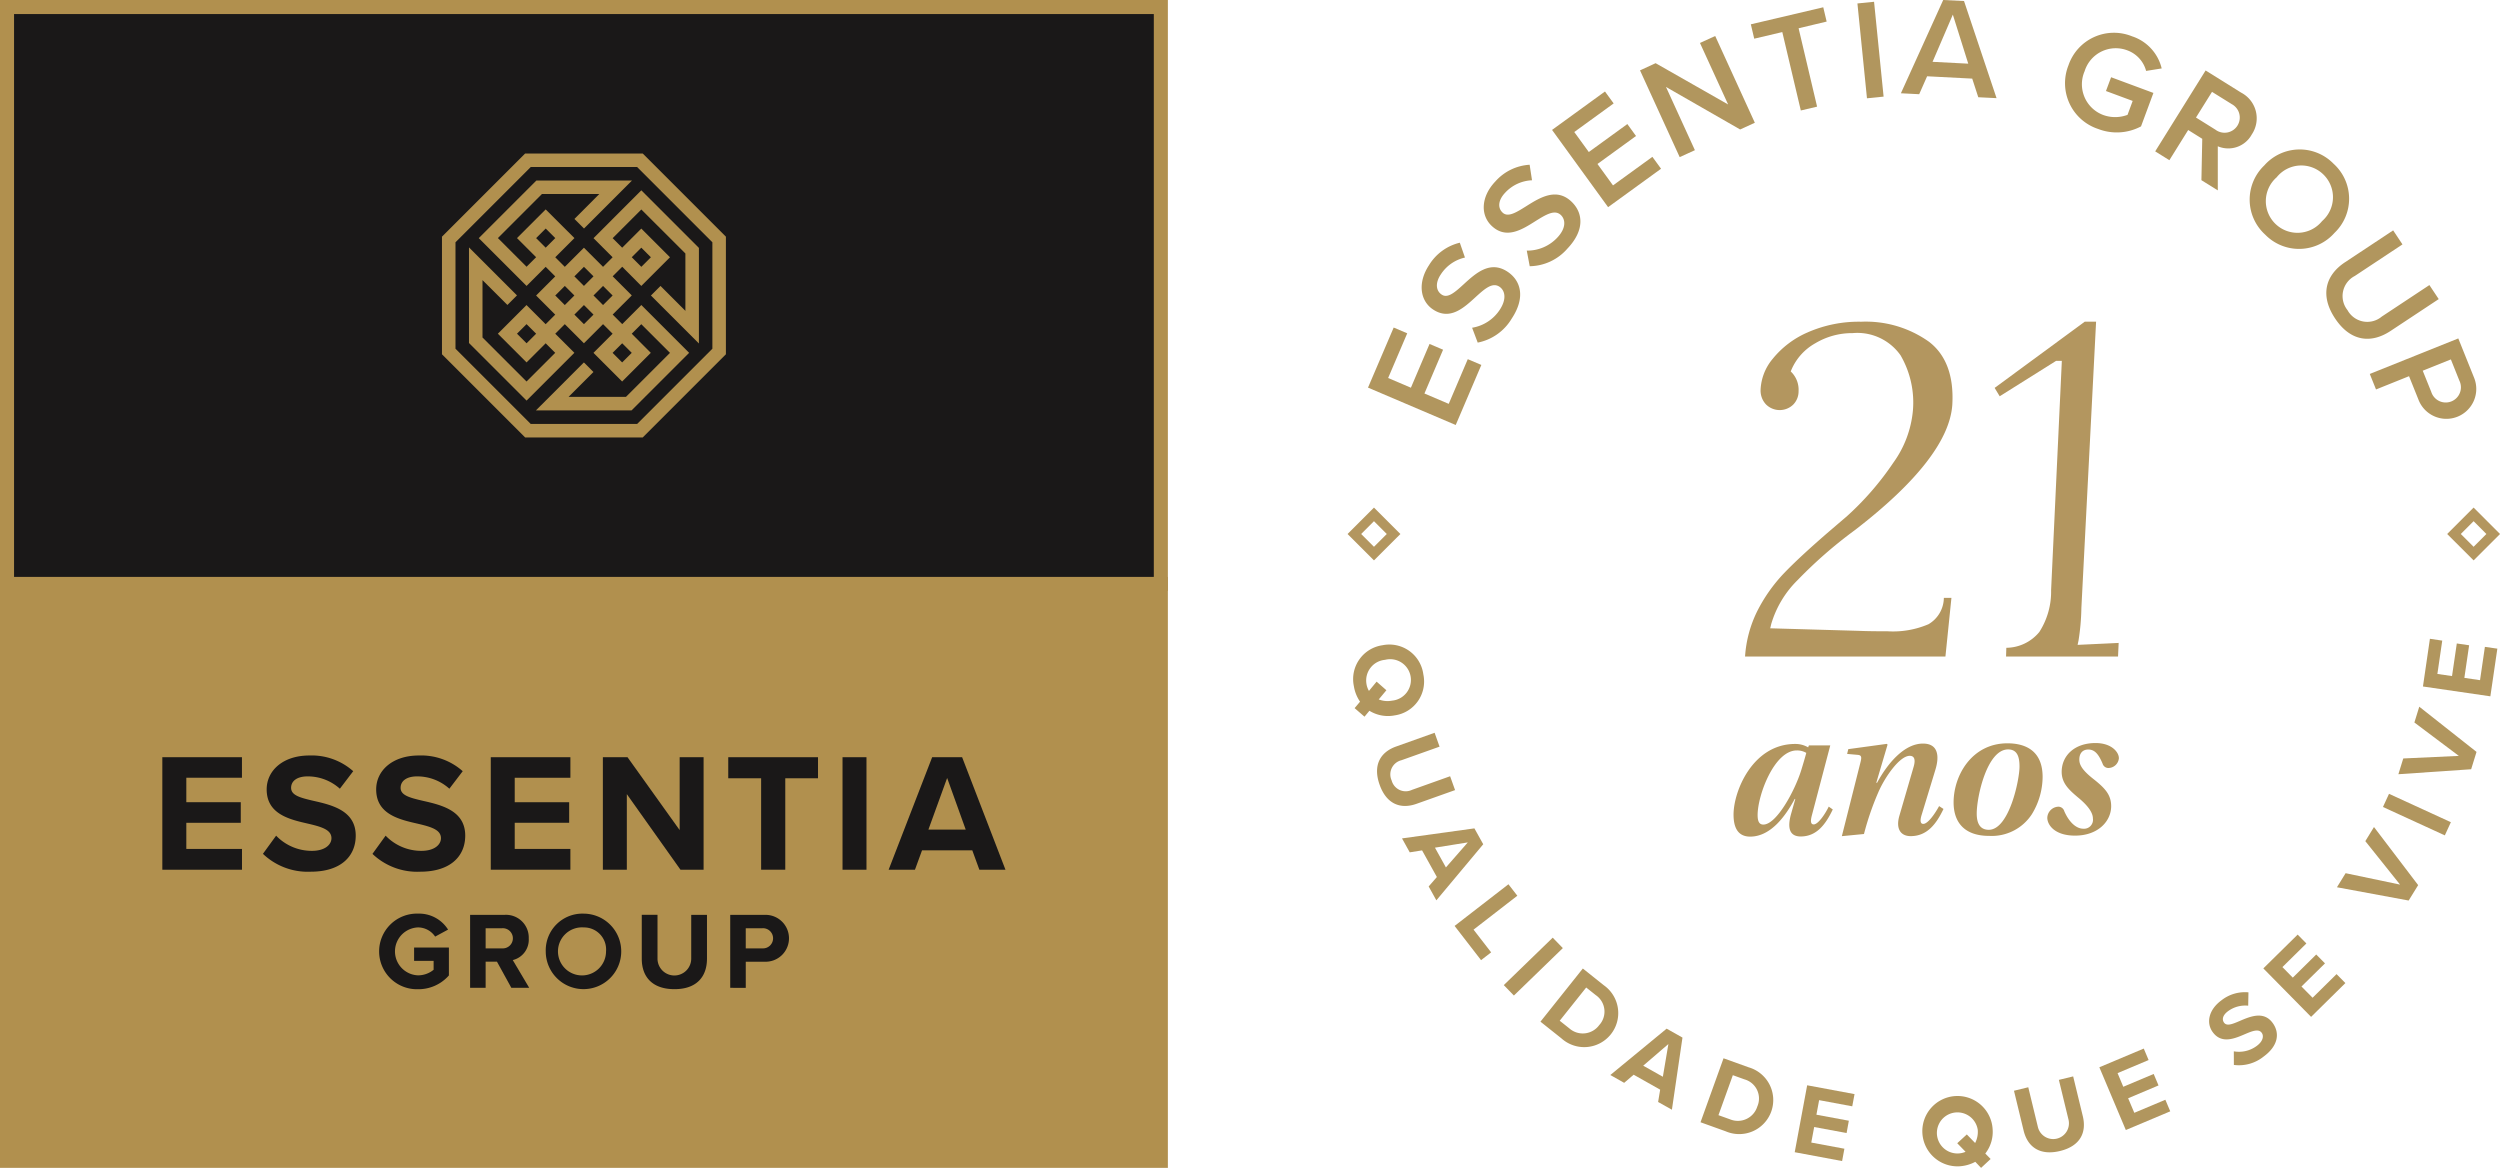
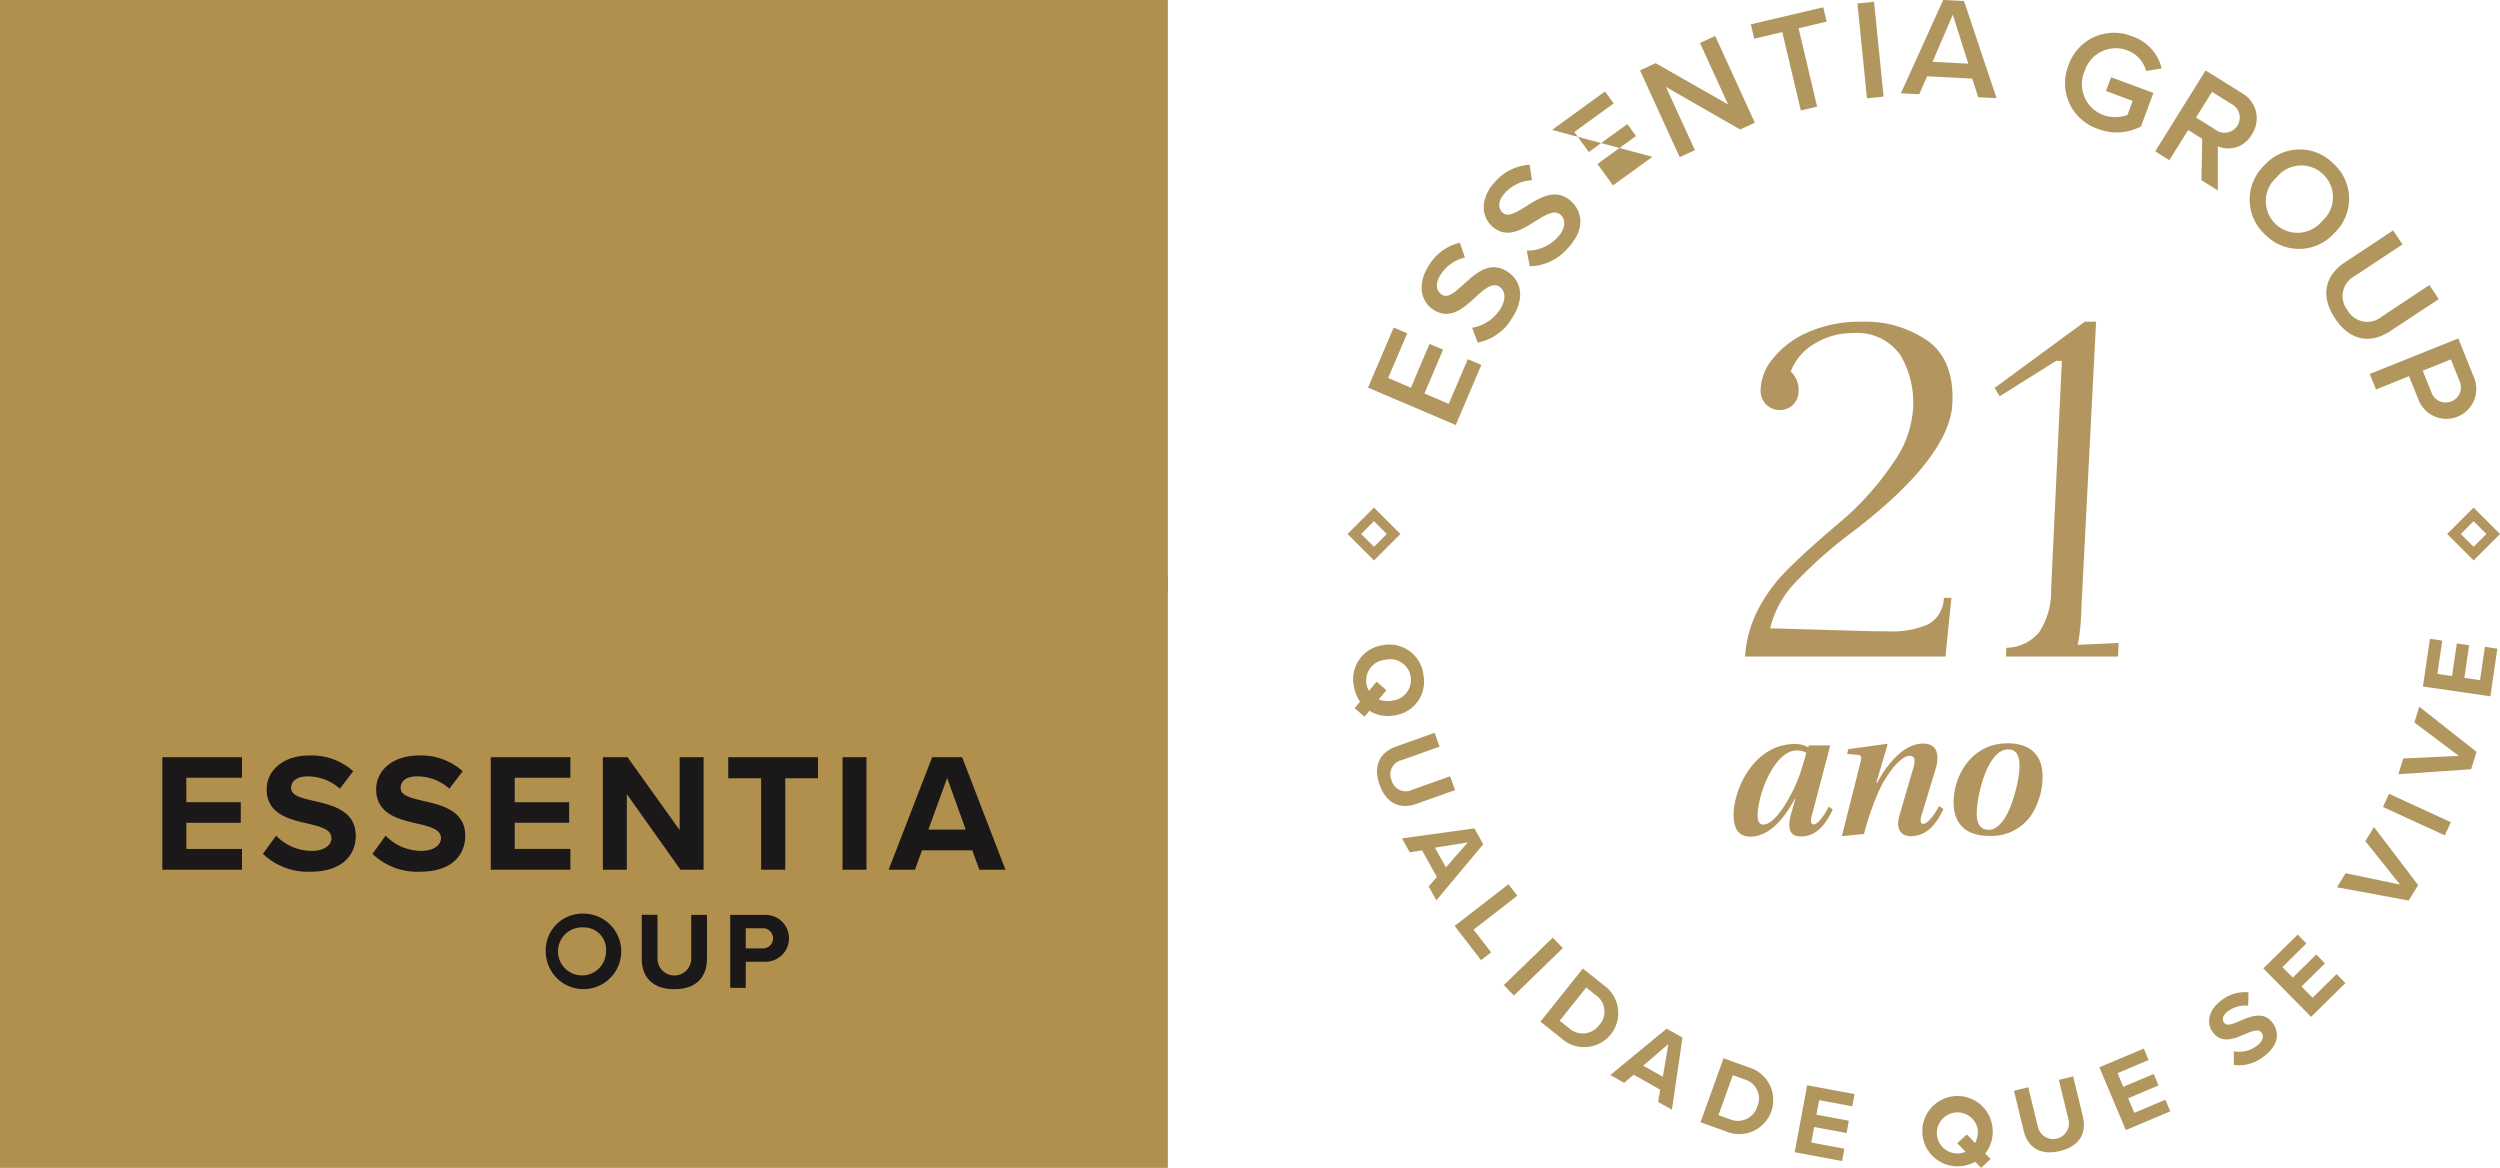
<svg xmlns="http://www.w3.org/2000/svg" width="243.342" height="113.677" viewBox="0 0 243.342 113.677">
  <defs>
    <clipPath id="clip-path">
      <rect id="Retângulo_1594" data-name="Retângulo 1594" width="113.677" height="113.677" fill="none" />
    </clipPath>
    <clipPath id="clip-path-2">
      <rect id="Retângulo_1598" data-name="Retângulo 1598" width="112.176" height="113.677" fill="none" />
    </clipPath>
  </defs>
  <g id="Grupo_2703" data-name="Grupo 2703" transform="translate(-130 -91)">
    <g id="Grupo_2674" data-name="Grupo 2674" transform="translate(130 91)">
      <path id="Caminho_1" data-name="Caminho 1" d="M0,0V57.522H113.677V0Z" transform="translate(0 0)" fill="#b1904e" />
      <path id="Caminho_2" data-name="Caminho 2" d="M0,82.092v57.522H113.677V82.092Z" transform="translate(0 -25.937)" fill="#b1904e" />
-       <path id="Caminho_3" data-name="Caminho 3" d="M112.94,26.7V2H2V56.786H112.94V26.7Z" transform="translate(-0.632 -0.632)" fill="#1a1818" />
      <path id="Caminho_4" data-name="Caminho 4" d="M112.94,108.794v-24.7H2v54.785H112.94V108.794Z" transform="translate(-0.632 -26.57)" fill="#b1904e" />
      <path id="Caminho_5" data-name="Caminho 5" d="M23.1,118.7V107.75h7.751v2H25.436v2.381h5.3v2h-5.3v2.546h5.419V118.7Z" transform="translate(-7.3 -34.045)" fill="#1a1818" />
      <g id="Grupo_2673" data-name="Grupo 2673" transform="translate(0 0)">
        <g id="Grupo_2672" data-name="Grupo 2672" clip-path="url(#clip-path)">
          <path id="Caminho_6" data-name="Caminho 6" d="M38.7,115.309a4.8,4.8,0,0,0,3.481,1.478c1.281,0,1.905-.608,1.905-1.232,0-.821-.952-1.1-2.217-1.4-1.789-.41-4.089-.9-4.089-3.35,0-1.822,1.576-3.3,4.154-3.3a6.092,6.092,0,0,1,4.27,1.527l-1.3,1.707a4.672,4.672,0,0,0-3.136-1.2c-1.051,0-1.61.46-1.61,1.116,0,.739.92.969,2.184,1.265,1.807.41,4.106.952,4.106,3.383,0,2-1.429,3.514-4.385,3.514a6.309,6.309,0,0,1-4.647-1.741Z" transform="translate(-11.823 -33.968)" fill="#1a1818" />
          <path id="Caminho_7" data-name="Caminho 7" d="M54.282,115.309a4.8,4.8,0,0,0,3.481,1.478c1.281,0,1.905-.608,1.905-1.232,0-.821-.952-1.1-2.217-1.4-1.789-.41-4.089-.9-4.089-3.35,0-1.822,1.576-3.3,4.154-3.3a6.092,6.092,0,0,1,4.27,1.527l-1.3,1.707a4.672,4.672,0,0,0-3.136-1.2c-1.051,0-1.61.46-1.61,1.116,0,.739.92.969,2.184,1.265,1.807.41,4.106.952,4.106,3.383,0,2-1.429,3.514-4.385,3.514A6.309,6.309,0,0,1,53,117.082Z" transform="translate(-16.746 -33.968)" fill="#1a1818" />
          <path id="Caminho_8" data-name="Caminho 8" d="M69.835,118.7V107.75h7.751v2H72.166v2.381h5.3v2h-5.3v2.546h5.419V118.7Z" transform="translate(-22.065 -34.045)" fill="#1a1818" />
          <path id="Caminho_9" data-name="Caminho 9" d="M93.34,118.7l-5.221-7.356V118.7H85.786V107.75h2.4l5.074,7.094V107.75H95.59V118.7Z" transform="translate(-27.105 -34.045)" fill="#1a1818" />
          <path id="Caminho_10" data-name="Caminho 10" d="M106.827,118.7v-8.9h-3.2V107.75h8.736V109.8h-3.186v8.9Z" transform="translate(-32.741 -34.045)" fill="#1a1818" />
          <rect id="Retângulo_1593" data-name="Retângulo 1593" width="2.332" height="10.952" transform="translate(82.008 73.705)" fill="#1a1818" />
          <path id="Caminho_11" data-name="Caminho 11" d="M135.279,118.7l-.689-1.889H129.7l-.69,1.889h-2.562l4.237-10.953H133.6l4.22,10.953Zm-3.136-8.933-1.823,5.025h3.63Z" transform="translate(-39.951 -34.044)" fill="#1a1818" />
-           <path id="Caminho_12" data-name="Caminho 12" d="M57.714,130.007a3.328,3.328,0,0,1,2.94,1.555l-1.257.681a2.018,2.018,0,0,0-1.683-.894,2.335,2.335,0,0,0,0,4.665,2.4,2.4,0,0,0,1.534-.543v-.863h-1.9v-1.3h3.387v2.715a3.942,3.942,0,0,1-3.025,1.342,3.681,3.681,0,1,1,0-7.36" transform="translate(-17.041 -41.077)" fill="#1a1818" />
-           <path id="Caminho_13" data-name="Caminho 13" d="M70.908,137.283l-1.4-2.545H68.405v2.545H66.893v-7.1h3.322a2.213,2.213,0,0,1,2.386,2.29,2.038,2.038,0,0,1-1.555,2.109l1.6,2.7Zm-.917-5.8H68.405v1.959h1.586a.983.983,0,1,0,0-1.959" transform="translate(-21.135 -41.131)" fill="#1a1818" />
          <path id="Caminho_14" data-name="Caminho 14" d="M81.363,130.008a3.674,3.674,0,1,1-3.705,3.674,3.57,3.57,0,0,1,3.705-3.674m0,1.342a2.339,2.339,0,1,0,2.163,2.332,2.148,2.148,0,0,0-2.163-2.332" transform="translate(-24.537 -41.077)" fill="#1a1818" />
          <path id="Caminho_15" data-name="Caminho 15" d="M91.32,130.178h1.533V134.4a1.641,1.641,0,1,0,3.281,0v-4.218h1.534v4.26c0,1.768-1.012,2.971-3.163,2.971-2.173,0-3.184-1.214-3.184-2.961Z" transform="translate(-28.853 -41.131)" fill="#1a1818" />
          <path id="Caminho_16" data-name="Caminho 16" d="M103.907,137.283v-7.1h3.322a2.282,2.282,0,1,1,0,4.558h-1.809v2.545Zm3.12-5.8h-1.608v1.959h1.608a.982.982,0,1,0,0-1.959" transform="translate(-32.83 -41.131)" fill="#1a1818" />
          <path id="Caminho_17" data-name="Caminho 17" d="M82.579,27.574,78.857,31.3l1.859,1.859-.931.931-.93-.931-.931-.93-1.861,1.861-.93-.931L77,31.292h0L74.2,28.5l-2.792,2.792,0,0,1.861,1.861-.928.928-2.792-2.792,4.286-4.286h5.584L77,29.43l.931.93,3.354-3.354h0L82.6,25.69H73.293l-5.606,5.606.931.93,0,0,2.792,2.792.93.93.93-.93.928-.928.931.93-.931.931-.93.93,1.861,1.861-.931.931-1.863-1.864h0L69.546,40.6l.93.93.933.933.931.93L74.2,41.531l.929.929-2.792,2.792-4.286-4.286V35.382L70.476,37.8l.93-.93-3.354-3.354v0L66.736,32.2v0h0v9.305h0l5.606,5.605.93-.93,0,0,3.722-3.722L75.132,40.6l.93-.93.931.93.93.93,1.861-1.861.931.93-1.864,1.863h0l2.791,2.791,1.863-1.864.928-.928,0,0L82.577,40.6l.928-.928L86.3,42.464,82.012,46.75H76.428l2.423-2.424-.93-.931L74.567,46.75h0l-1.316,1.315h9.307l5.605-5.605-.93-.931,0,0-2.792-2.792-.93-.931-.931.931-.928.928-.93-.931.93-.93.931-.931-1.861-1.861.93-.93L83.51,35.95h0L86.3,33.158l-.931-.931-.933-.932-.928-.929,0,0-1.861,1.861-.928-.928,2.792-2.792L87.8,32.791v5.584l-2.424-2.424-.931.93L87.8,40.235v0l1.316,1.316v0h0V32.248h0l-5.605-5.606-.93.931Zm-9.308,3.721.933-.933.93.93-.933.933Zm-.93,10.236-.933-.932.93-.931.933.933Zm10.237.931-.933.933-.931-.931.933-.933Zm-4.654-8.375.931.93-.931.931-.93-.931Zm-2.792,2.792.93-.93.931.93-.931.931Zm2.792,2.792-.93-.931.93-.93.931.93Zm2.792-2.792-.931.931-.93-.931.93-.93Zm2.792-4.653.933.933-.931.93-.932-.933Z" transform="translate(-21.086 -8.117)" fill="#b1904e" />
          <path id="Caminho_18" data-name="Caminho 18" d="M82.433,21.844H70.985l-8.094,8.095V41.387l8.094,8.095H82.433l8.095-8.095V29.939Zm6.779,19-7.324,7.324H71.53l-7.323-7.324V30.484L71.53,23.16H81.888l7.324,7.324Z" transform="translate(-19.871 -6.902)" fill="#b1904e" />
        </g>
      </g>
    </g>
    <g id="Grupo_2681" data-name="Grupo 2681" transform="translate(261.166 91)">
      <g id="Grupo_2683" data-name="Grupo 2683" transform="translate(0 0)" clip-path="url(#clip-path-2)">
        <path id="Caminho_19" data-name="Caminho 19" d="M28.32,36.574l-1.8,6.839c-.129.5-.127.857.189.855.407,0,1.073-.932,1.461-1.733l.392.278c-.684,1.433-1.552,2.623-3.112,2.629-1.059,0-1.34-.757-.954-2.17l.421-1.487h-.056c-.849,1.58-2.292,3.665-4.333,3.671-1.282,0-1.62-1-1.624-2.131-.006-2.3,1.874-6.876,5.978-6.888a2.444,2.444,0,0,1,1.282.33l.074-.187Zm-3.267.493c-2.192.006-3.81,4.376-3.806,6.288,0,.576.133.93.558.928,1.284,0,3.055-3.279,3.679-5.267.185-.6.388-1.284.5-1.711a1.78,1.78,0,0,0-.93-.238" transform="translate(18.668 35.978)" fill="#b3965f" />
        <path id="Caminho_20" data-name="Caminho 20" d="M24.209,45.429l1.8-7.137c.147-.556.127-.743-.262-.777l-1.024-.091.111-.465,3.75-.513.074.076-1.1,3.716h.076c1.089-2.009,2.7-3.816,4.462-3.82,1.469-.006,1.638,1.183,1.214,2.558l-1.342,4.406c-.147.483-.145.855.169.853.427,0,1.093-.912,1.538-1.731l.427.278c-.684,1.431-1.572,2.641-3.188,2.645-1.02,0-1.467-.757-1.1-2l1.379-4.74c.165-.558.163-1.077-.376-1.077-.966,0-2.391,2.013-3.055,3.54a27.254,27.254,0,0,0-1.4,4.07Z" transform="translate(23.905 35.96)" fill="#b3965f" />
        <path id="Caminho_21" data-name="Caminho 21" d="M38.347,39.662A7.039,7.039,0,0,1,37.3,43.305a4.652,4.652,0,0,1-4.134,2.111c-2.452.008-3.478-1.343-3.484-3.238-.008-2.657,1.785-5.764,5.221-5.773,1.669-.006,3.436.64,3.444,3.257m-6.413,3.585c0,1.022.376,1.576,1.175,1.576,1.985-.008,2.993-4.875,2.989-6.157,0-.928-.209-1.671-1.119-1.667-2.043.006-3.051,4.615-3.045,6.248" transform="translate(29.309 35.947)" fill="#b3965f" />
-         <path id="Caminho_22" data-name="Caminho 22" d="M41.238,37.85a1.038,1.038,0,0,1-.982.97.586.586,0,0,1-.6-.407c-.409-.984-.8-1.391-1.4-1.389-.539,0-.874.356-.87.988,0,.5.282,1.039,1.455,1.946,1.061.851,1.64,1.479,1.644,2.576,0,1.485-1.292,2.864-3.5,2.87-2.005.006-2.715-1.049-2.717-1.737a1.125,1.125,0,0,1,1.055-1.079.6.6,0,0,1,.6.443c.541,1.224,1.266,1.7,1.842,1.7a.87.87,0,0,0,.944-.986c0-.668-.636-1.391-1.473-2.075-.857-.723-1.564-1.369-1.568-2.464-.006-1.542,1.2-2.808,3.279-2.814,1.616-.006,2.286.92,2.288,1.459" transform="translate(33.843 35.933)" fill="#b3965f" />
        <path id="Caminho_23" data-name="Caminho 23" d="M37.374,17.707a10.6,10.6,0,0,0-6.59-1.95,12.378,12.378,0,0,0-5.211,1.035,8.93,8.93,0,0,0-3.422,2.592,5,5,0,0,0-1.167,3,1.96,1.96,0,0,0,.533,1.429,1.891,1.891,0,0,0,2.649.006,1.833,1.833,0,0,0,.515-1.3,2.442,2.442,0,0,0-.606-1.759l-.157-.167.089-.211a5.39,5.39,0,0,1,2.317-2.536,6.983,6.983,0,0,1,3.617-.98,5.145,5.145,0,0,1,4.666,2.16,9.135,9.135,0,0,1,1.2,5.414,10.246,10.246,0,0,1-1.9,5.036,28.308,28.308,0,0,1-4.615,5.3l0,0-.006,0-1.636,1.4c-1.856,1.6-3.327,2.959-4.37,4.044a15.451,15.451,0,0,0-2.631,3.728,11.638,11.638,0,0,0-1.177,4.4H38.976l.584-5.714h-.737A3.013,3.013,0,0,1,37.33,45.2a8.783,8.783,0,0,1-3.975.69c-1.22,0-2.186-.016-2.87-.046l-8.133-.233-.431-.012.1-.421a9.935,9.935,0,0,1,2.566-4.271,43.591,43.591,0,0,1,5.561-4.855c6.091-4.684,9.287-8.806,9.5-12.25.151-2.774-.614-4.825-2.27-6.093" transform="translate(19.22 15.558)" fill="#b3965f" />
        <path id="Caminho_24" data-name="Caminho 24" d="M39.769,47.213l.093-.445a22.545,22.545,0,0,0,.274-3.15l1.431-27.862H40.461L31.692,22.2l.493.815,5.4-3.391.085-.054h.562l-.016.368L37.189,41.883a7.257,7.257,0,0,1-1.145,4.074,4.2,4.2,0,0,1-3.214,1.54l-.026.853h10.9l.06-1.326-3.544.167Z" transform="translate(31.293 15.557)" fill="#b3965f" />
        <path id="Caminho_25" data-name="Caminho 25" d="M2.572,30,0,27.432,2.572,24.86l2.572,2.572Zm-1.246-2.57,1.246,1.246,1.246-1.246L2.572,26.184Z" transform="translate(0 24.547)" fill="#b3965f" />
        <path id="Caminho_26" data-name="Caminho 26" d="M56.428,30l-2.572-2.57,2.572-2.572L59,27.432Zm-1.246-2.57,1.246,1.246,1.244-1.246-1.244-1.246Z" transform="translate(53.179 24.547)" fill="#b3965f" />
        <path id="Caminho_27" data-name="Caminho 27" d="M1.851,38.011l-.477.574-.962-.833.529-.628a3.685,3.685,0,0,1-.6-1.5,3.331,3.331,0,0,1,2.794-3.995A3.333,3.333,0,0,1,7.1,34.459a3.33,3.33,0,0,1-2.792,4,3.438,3.438,0,0,1-2.458-.451m-.042-1.934.745-.9.952.837-.745.894a2.347,2.347,0,0,0,1.3.117,2.021,2.021,0,1,0-.686-3.971,2.017,2.017,0,0,0-1.807,2.353,1.922,1.922,0,0,0,.237.666" transform="translate(0.276 31.175)" fill="#b1965e" />
        <path id="Caminho_28" data-name="Caminho 28" d="M7.051,35.889l.481,1.351L3.825,38.56a1.42,1.42,0,0,0-.954,1.977,1.413,1.413,0,0,0,1.981.906L8.559,40.12l.483,1.349L5.3,42.8c-1.554.556-2.927.044-3.6-1.846-.682-1.91.068-3.18,1.6-3.726Z" transform="translate(1.424 35.437)" fill="#b1965e" />
        <path id="Caminho_29" data-name="Caminho 29" d="M6.063,45.305,4.622,42.713l-1.2.191-.753-1.357,7.047-.976.859,1.546L6.013,47.575l-.749-1.349Zm-.187-2.856,1.067,1.924,2.131-2.437Z" transform="translate(2.632 40.06)" fill="#b1965e" />
        <path id="Caminho_30" data-name="Caminho 30" d="M10.484,43.308l.865,1.117-4.261,3.3L8.8,49.936l-.982.759L5.243,47.364Z" transform="translate(5.177 42.763)" fill="#b1965e" />
        <rect id="Retângulo_1595" data-name="Retângulo 1595" width="6.633" height="1.414" transform="matrix(0.718, -0.696, 0.696, 0.718, 15.208, 95.887)" fill="#b1965e" />
        <path id="Caminho_31" data-name="Caminho 31" d="M13.572,47.435l2.041,1.628a3.313,3.313,0,1,1-4.126,5.169L9.448,52.608ZM12.26,53.262a1.98,1.98,0,0,0,2.906-.318,1.94,1.94,0,0,0-.326-2.914l-.94-.747-2.578,3.234Z" transform="translate(9.329 46.838)" fill="#b1965e" />
        <path id="Caminho_32" data-name="Caminho 32" d="M17.721,56.318l-2.58-1.455-.924.791-1.347-.761,5.481-4.513,1.542.869L18.864,58.27l-1.342-.753Zm-1.65-2.333,1.912,1.077.539-3.186Z" transform="translate(12.708 49.746)" fill="#b1965e" />
        <path id="Caminho_33" data-name="Caminho 33" d="M19.527,51.831l2.454.882a3.315,3.315,0,1,1-2.24,6.227l-2.454-.882Zm.636,5.942a1.982,1.982,0,0,0,2.649-1.242,1.934,1.934,0,0,0-1.25-2.649l-1.129-.407-1.4,3.893Z" transform="translate(17.07 51.179)" fill="#b1965e" />
        <path id="Caminho_34" data-name="Caminho 34" d="M23.112,53.153l4.611.859L27.5,55.2l-3.224-.6-.264,1.417,3.156.586L26.95,57.8l-3.156-.584-.282,1.512,3.224.6-.223,1.2L21.9,59.668Z" transform="translate(21.626 52.485)" fill="#b1965e" />
        <path id="Caminho_35" data-name="Caminho 35" d="M34.314,59.277l.521.533-.93.865-.562-.59a3.738,3.738,0,0,1-1.556.437,3.424,3.424,0,1,1,3.24-3.639,3.421,3.421,0,0,1-.711,2.395m-1.92-.167-.811-.835.932-.855.809.833a2.374,2.374,0,0,0,.256-1.278,2,2,0,1,0-1.186,2.134" transform="translate(27.761 53.002)" fill="#b1965e" />
        <path id="Caminho_36" data-name="Caminho 36" d="M32.639,54.115l1.391-.34.928,3.832a1.533,1.533,0,1,0,2.979-.721l-.928-3.83,1.391-.338.938,3.868c.39,1.606-.264,2.92-2.218,3.393-1.972.477-3.158-.4-3.542-1.987Z" transform="translate(32.229 52.055)" fill="#b1965e" />
        <path id="Caminho_37" data-name="Caminho 37" d="M36.82,53.176l4.323-1.82.471,1.117-3.021,1.272.556,1.33,2.959-1.248.471,1.117-2.957,1.248.6,1.417,3.023-1.272.475,1.127-4.323,1.82Z" transform="translate(36.358 50.709)" fill="#b1965e" />
        <path id="Caminho_38" data-name="Caminho 38" d="M44.6,54.354a2.906,2.906,0,0,0,2.226-.523c.626-.457.713-.976.491-1.28-.292-.4-.857-.2-1.58.107-1.02.439-2.319,1.02-3.19-.175-.652-.888-.409-2.172.849-3.094a3.691,3.691,0,0,1,2.629-.777L46,49.912a2.819,2.819,0,0,0-1.958.531c-.515.376-.622.8-.39,1.121.264.358.8.145,1.518-.163,1.029-.443,2.345-1,3.21.187.715.978.558,2.226-.884,3.279a3.837,3.837,0,0,1-2.89.811Z" transform="translate(41.666 47.98)" fill="#b1965e" />
        <path id="Caminho_39" data-name="Caminho 39" d="M44.852,49.064l3.341-3.291.849.863-2.333,2.3,1.01,1.026L50,47.712l.853.863-2.288,2.252,1.081,1.093,2.333-2.3.859.871L49.5,53.782Z" transform="translate(44.288 45.197)" fill="#b1965e" />
        <path id="Caminho_40" data-name="Caminho 40" d="M48.457,46.369,49.3,45l5.3,1.111-3.381-4.231.843-1.373,4.3,5.654-.926,1.5Z" transform="translate(47.848 39.994)" fill="#b1965e" />
        <rect id="Retângulo_1596" data-name="Retângulo 1596" width="1.411" height="6.625" transform="translate(100.784 78.55) rotate(-65.349)" fill="#b1965e" />
        <path id="Caminho_41" data-name="Caminho 41" d="M51.466,41.184l.475-1.534,5.41-.25L53.024,36.15l.475-1.538,5.573,4.4L58.549,40.7Z" transform="translate(50.819 34.176)" fill="#b1965e" />
        <path id="Caminho_42" data-name="Caminho 42" d="M52.669,35.929l.678-4.643,1.2.177-.473,3.245,1.425.207.465-3.174,1.2.175L56.7,35.09l1.526.223.473-3.241,1.212.173-.68,4.641Z" transform="translate(52.007 30.892)" fill="#b1965e" />
        <path id="Caminho_43" data-name="Caminho 43" d="M1,21.889,3.5,16.042l1.318.562L2.96,20.953l2.216.946L6.99,17.638l1.318.562L6.493,22.462l2.365,1.008,1.854-4.35,1.32.562L9.538,25.528Z" transform="translate(0.991 15.84)" fill="#b1965e" />
        <path id="Caminho_44" data-name="Caminho 44" d="M8.54,20.165a3.989,3.989,0,0,0,2.687-1.741c.735-1.115.481-1.916-.03-2.256-.7-.457-1.451.229-2.313,1.008-1.149,1.057-2.5,2.3-4.14,1.214-1.276-.841-1.52-2.617-.4-4.313a4.828,4.828,0,0,1,3-2.19l.5,1.445a3.79,3.79,0,0,0-2.361,1.658c-.531.8-.483,1.566.1,1.95.6.4,1.322-.262,2.158-1.026C8.9,14.854,10.3,13.592,11.98,14.705c1.29.851,1.795,2.486.413,4.573a4.967,4.967,0,0,1-3.307,2.333Z" transform="translate(3.584 11.737)" fill="#b1965e" />
        <path id="Caminho_45" data-name="Caminho 45" d="M10.858,16.428a4,4,0,0,0,2.949-1.242c.922-.964.815-1.8.37-2.222-.6-.572-1.467-.032-2.452.58-1.322.839-2.87,1.822-4.291.467C6.327,12.956,6.4,11.165,7.8,9.695a4.836,4.836,0,0,1,3.337-1.626l.231,1.512a3.766,3.766,0,0,0-2.615,1.212c-.666.7-.755,1.453-.25,1.932.525.5,1.347-.022,2.307-.624,1.336-.841,2.937-1.832,4.4-.441,1.119,1.067,1.326,2.763-.4,4.575a4.947,4.947,0,0,1-3.665,1.711Z" transform="translate(6.587 7.967)" fill="#b1965e" />
-         <path id="Caminho_46" data-name="Caminho 46" d="M10.016,8.222l5.151-3.74.845,1.161L12.178,8.426l1.415,1.948,3.752-2.723.843,1.163-3.752,2.723,1.512,2.085,3.834-2.78L20.625,12,15.471,15.74Z" transform="translate(9.89 4.424)" fill="#b1965e" />
+         <path id="Caminho_46" data-name="Caminho 46" d="M10.016,8.222l5.151-3.74.845,1.161L12.178,8.426l1.415,1.948,3.752-2.723.843,1.163-3.752,2.723,1.512,2.085,3.834-2.78Z" transform="translate(9.89 4.424)" fill="#b1965e" />
        <path id="Caminho_47" data-name="Caminho 47" d="M16.852,6.722l2.814,6.155-1.481.676L14.324,5.109l1.518-.7L22.9,8.428,20.159,2.441l1.483-.678L25.5,10.208l-1.431.654Z" transform="translate(14.144 1.741)" fill="#b1965e" />
        <path id="Caminho_48" data-name="Caminho 48" d="M22.813,2.77l-2.733.644-.328-1.4L26.8.357l.33,1.391L24.4,2.4l1.8,7.628-1.584.374Z" transform="translate(19.504 0.352)" fill="#b1965e" />
        <rect id="Retângulo_1597" data-name="Retângulo 1597" width="1.627" height="9.278" transform="translate(49.63 0.336) rotate(-5.745)" fill="#b1965e" />
        <path id="Caminho_49" data-name="Caminho 49" d="M34.042,7.652l-4.39-.227L28.881,9.17,27.1,9.079,31.218,0l2.027.1,3.166,9.454-1.779-.089Zm-3.86-1.634,3.474.179-1.5-4.772Z" transform="translate(26.761 0)" fill="#b1965e" />
        <path id="Caminho_50" data-name="Caminho 50" d="M41.709,1.956a4.357,4.357,0,0,1,2.834,3.11l-1.514.242a2.943,2.943,0,0,0-1.824-2,3.173,3.173,0,0,0-4.162,2.027,3.191,3.191,0,0,0,1.826,4.269,3.416,3.416,0,0,0,2.351-.02l.5-1.355-2.6-.964.5-1.342,4.118,1.528-1.206,3.257a5.03,5.03,0,0,1-4.172.25,4.689,4.689,0,0,1-2.888-6.2,4.674,4.674,0,0,1,6.231-2.8" transform="translate(34.702 1.595)" fill="#b1965e" />
        <path id="Caminho_51" data-name="Caminho 51" d="M44.136,10.1l-1.369-.855-1.832,2.939-1.379-.861,4.907-7.874,3.46,2.158a2.817,2.817,0,0,1,1.033,4.072,2.6,2.6,0,0,1-3.307,1.149l0,4.293-1.594-.994Zm2.838-3.395L45.086,5.531l-1.56,2.5,1.89,1.179a1.479,1.479,0,1,0,1.558-2.5" transform="translate(39.058 3.41)" fill="#b1965e" />
        <path id="Caminho_52" data-name="Caminho 52" d="M52.346,8.708a4.594,4.594,0,0,1,.091,6.737,4.6,4.6,0,0,1-6.739.169,4.6,4.6,0,0,1-.091-6.739,4.6,4.6,0,0,1,6.739-.167m-1,1.037a3.072,3.072,0,0,0-4.535.286,3.082,3.082,0,1,0,4.424,4.259,3.082,3.082,0,0,0,.111-4.545" transform="translate(43.626 7.227)" fill="#b1965e" />
        <path id="Caminho_53" data-name="Caminho 53" d="M54.443,11.283l.906,1.365-4.639,3.073A2.2,2.2,0,0,0,50,19.048a2.195,2.195,0,0,0,3.333.628l4.637-3.069.908,1.365L54.2,21.067c-1.926,1.276-3.933,1.02-5.416-1.22s-.93-4.205.974-5.461Z" transform="translate(47.333 11.141)" fill="#b1965e" />
        <path id="Caminho_54" data-name="Caminho 54" d="M58.678,16.575l1.52,3.782a2.91,2.91,0,1,1-5.4,2.168l-.914-2.274-3.214,1.292-.606-1.51Zm.105,4.11-.827-2.067-2.739,1.1.831,2.065a1.478,1.478,0,1,0,2.735-1.1" transform="translate(49.438 16.366)" fill="#b1965e" />
      </g>
    </g>
  </g>
</svg>